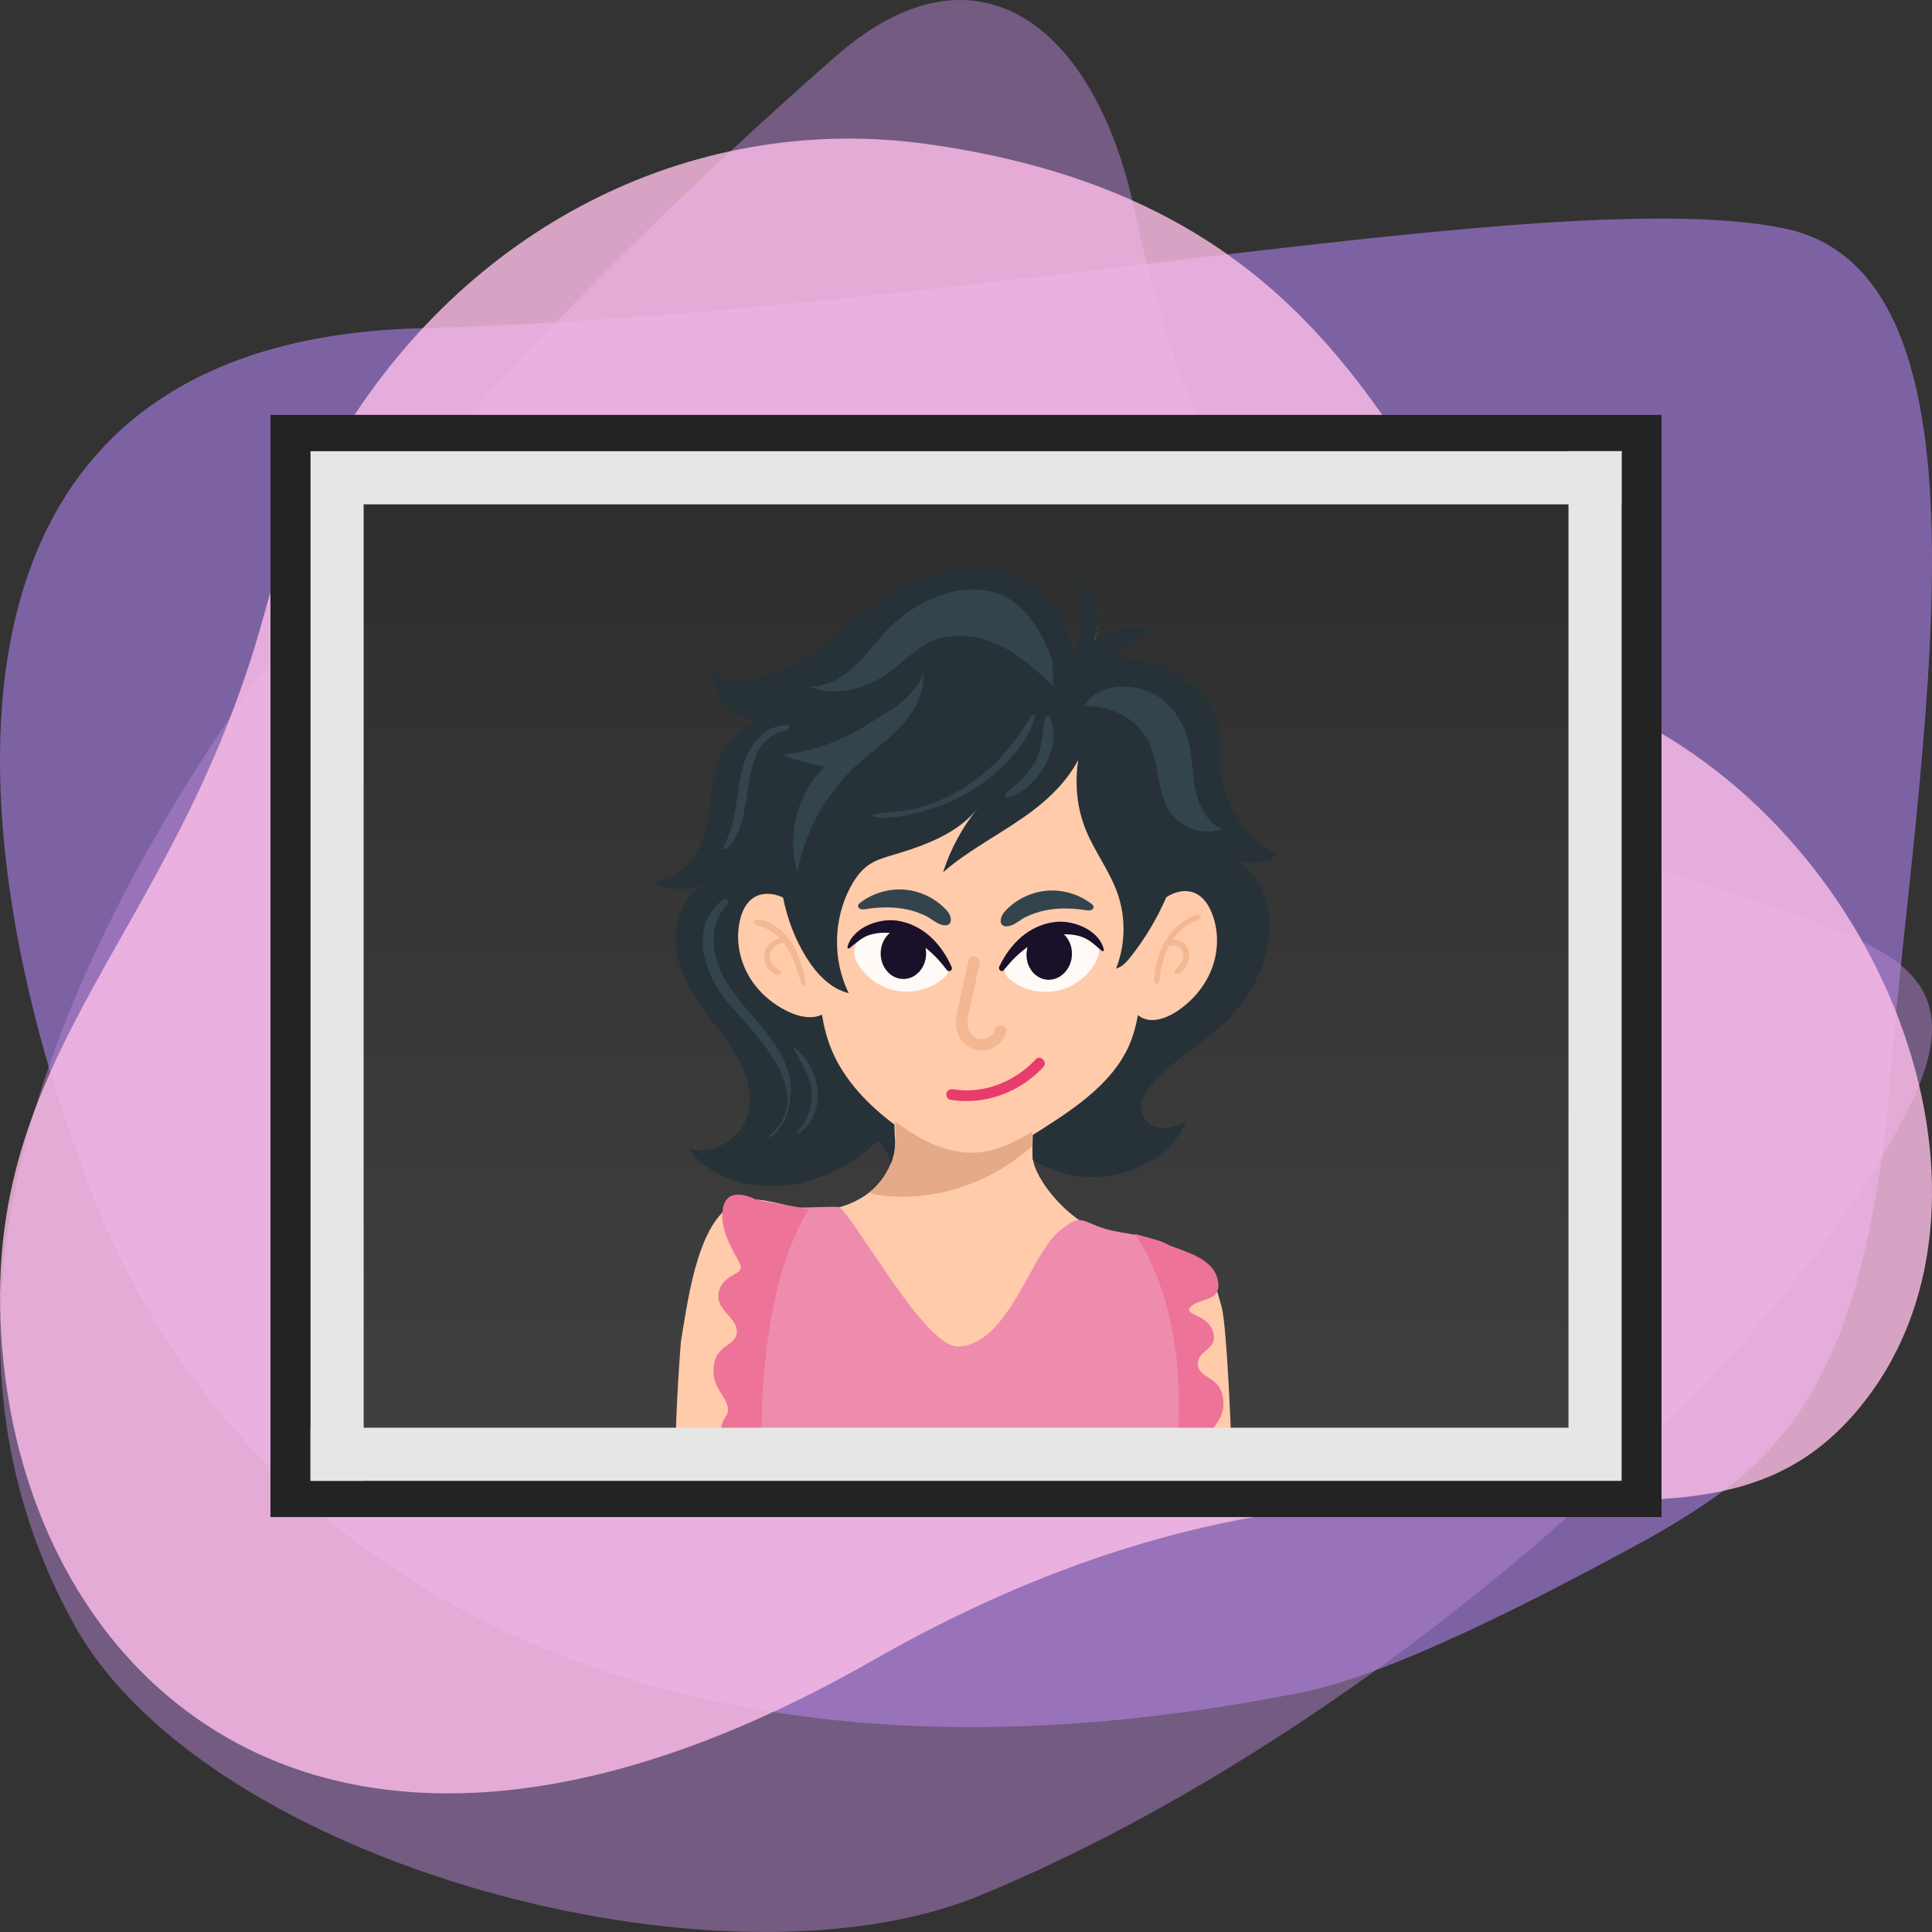
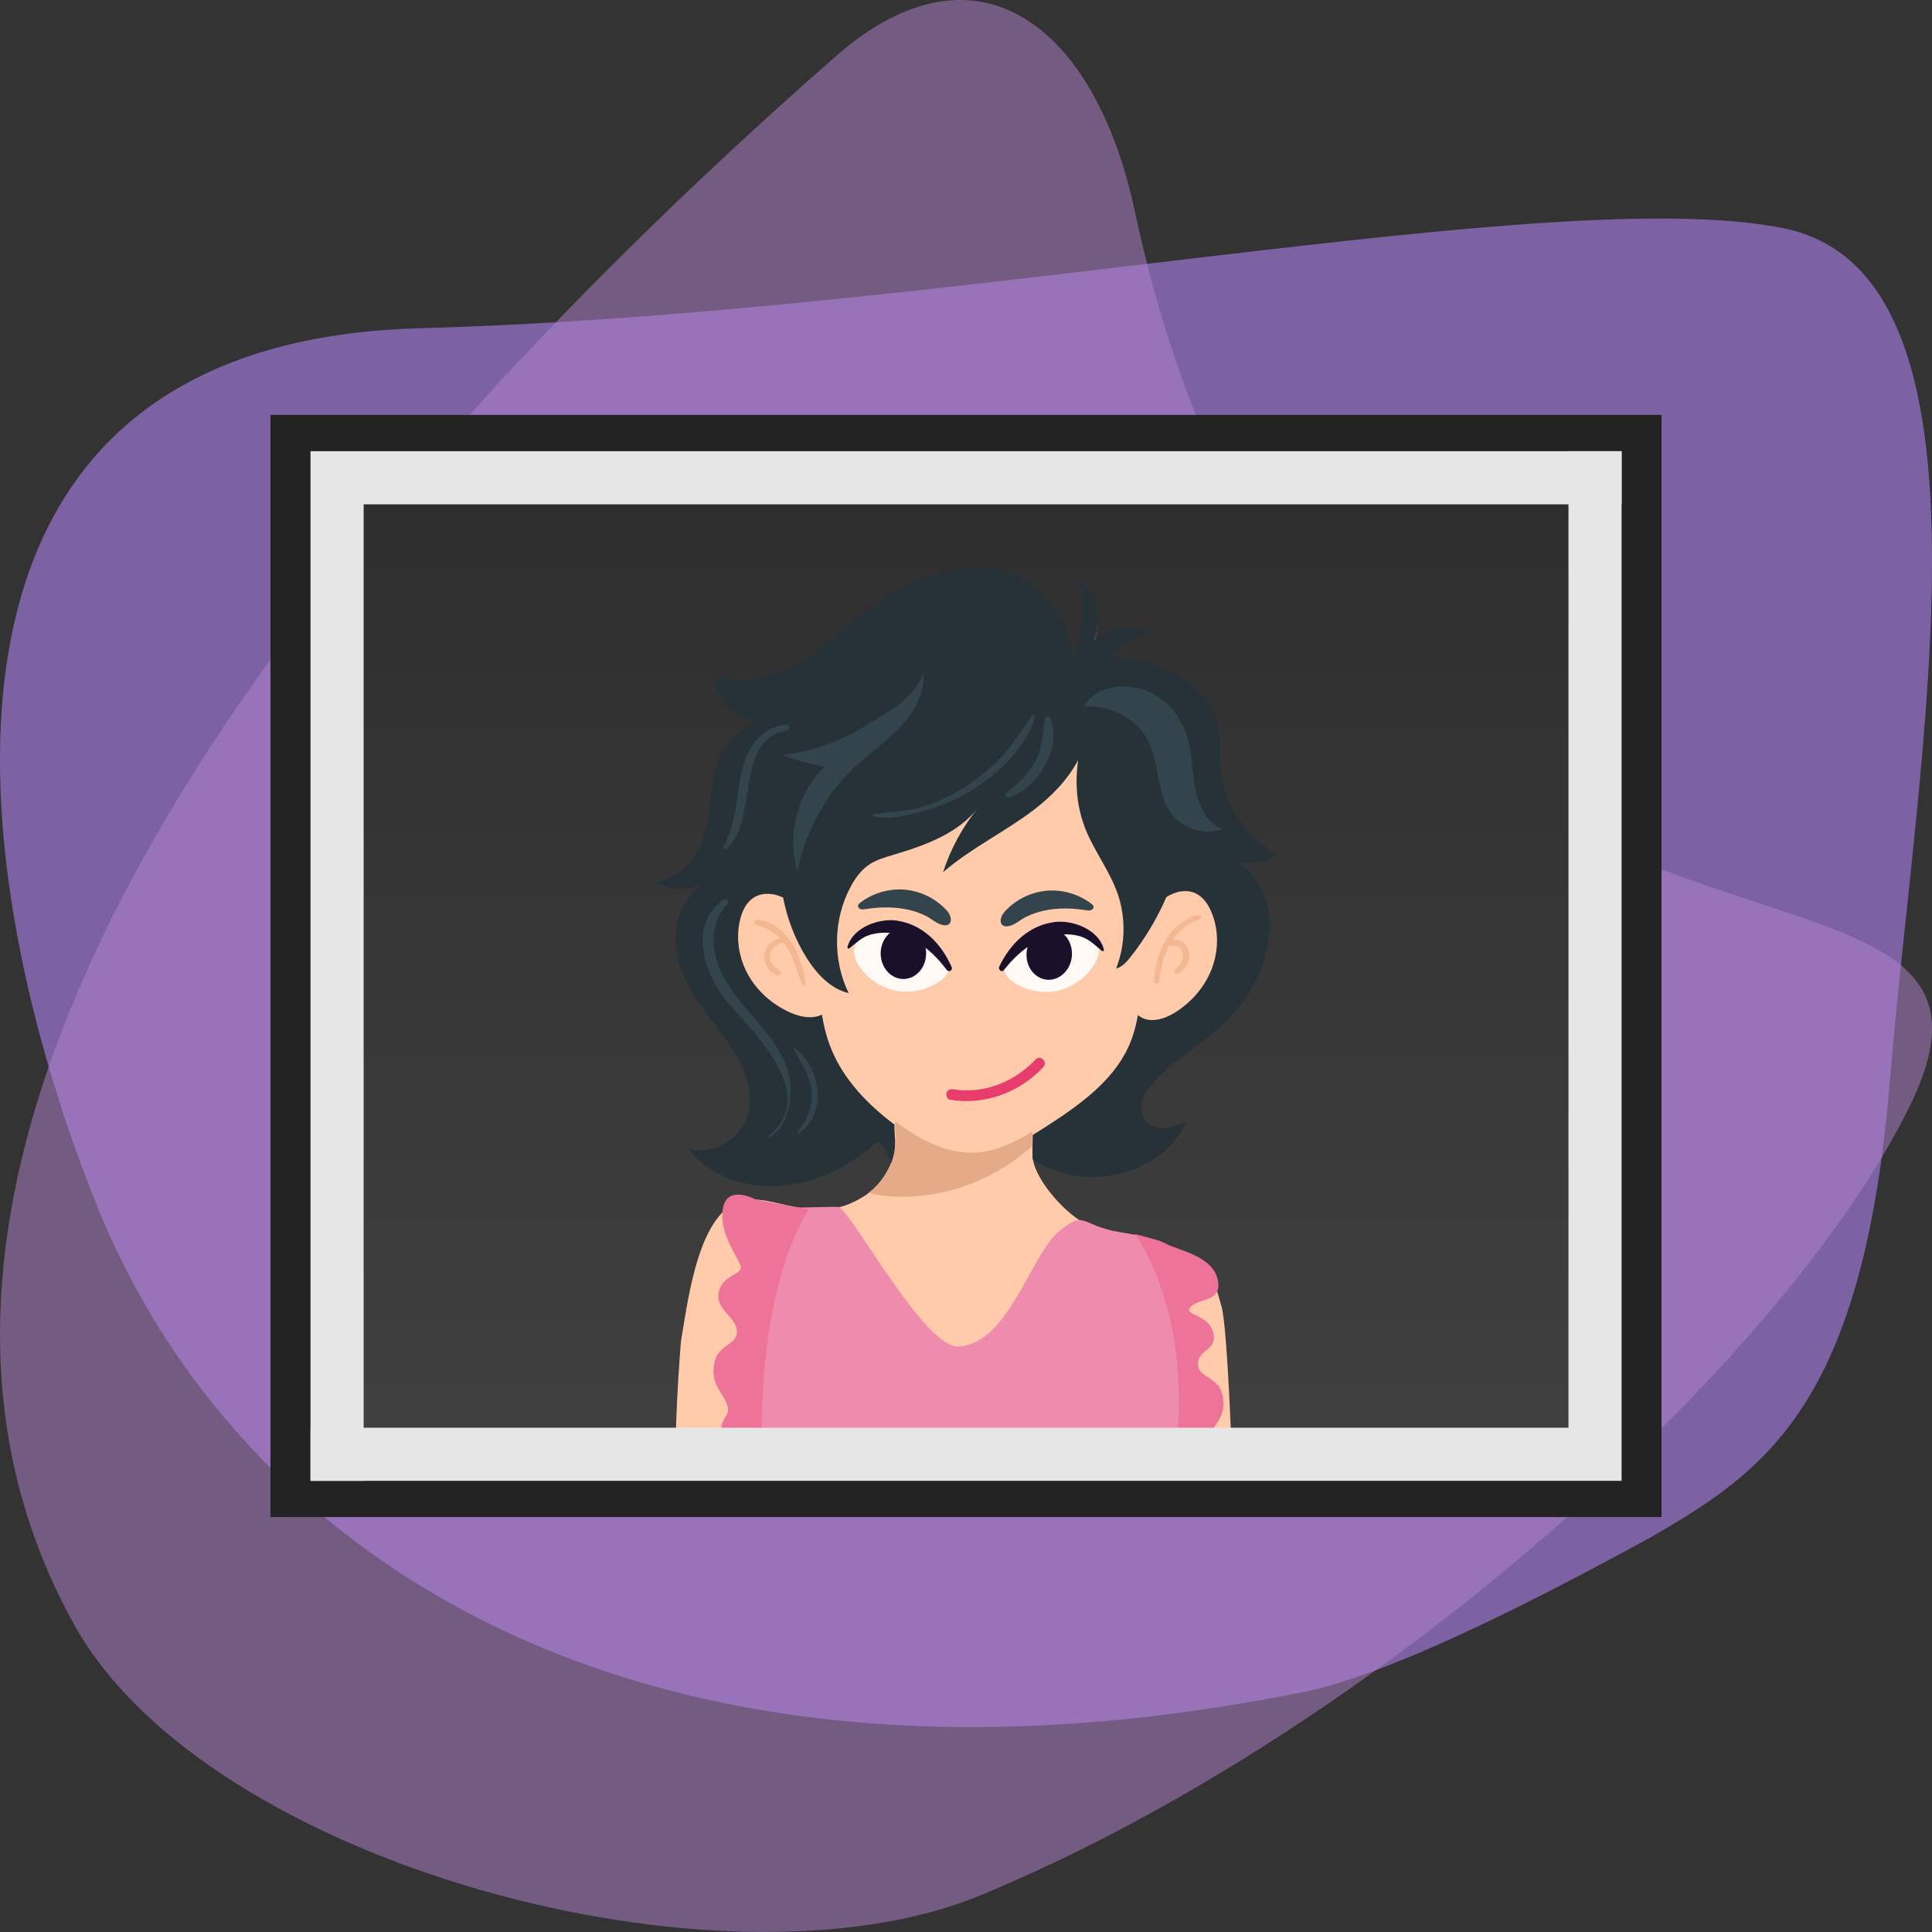
<svg xmlns="http://www.w3.org/2000/svg" viewBox="0 0 500 500">
  <rect x="0" y="0" width="500" height="500" fill="#333333" stroke="none" />
  <defs>
    <style>
      .cls-1 {
        fill: #b584d1;
        opacity: .5;
      }

      .cls-2 {
        fill: #263238;
      }

      .cls-3 {
        fill: #ed7498;
      }

      .cls-4 {
        fill: #1a1029;
      }

      .cls-5 {
        fill: #33444c;
      }

      .cls-6 {
        fill: #e73c6c;
      }

      .cls-7 {
        fill: #e5ab88;
      }

      .cls-8 {
        fill: #ef8cae;
      }

      .cls-9 {
        fill: #af83ee;
        opacity: .6;
      }

      .cls-10 {
        fill: #ffbfea;
        opacity: .8;
      }

      .cls-11 {
        fill: #f3b792;
      }

      .cls-12 {
        fill: #232323;
      }

      .cls-13 {
        fill: #34444d;
      }

      .cls-14 {
        fill: #fffaf6;
      }

      .cls-15 {
        fill: #34444c;
      }

      .cls-16 {
        fill: url(#linear-gradient);
      }

      .cls-17 {
        fill: #ffcbab;
      }

      .cls-18 {
        fill: #e6e6e6;
      }
    </style>
    <linearGradient id="linear-gradient" x1="250" y1="378.55" x2="250" y2="112.14" gradientUnits="userSpaceOnUse">
      <stop offset="0" stop-color="#404040" />
      <stop offset="1" stop-color="#2d2d2d" />
    </linearGradient>
  </defs>
  <g id="Layer_1" data-name="Layer 1">
    <path class="cls-9" d="M337.39,437.89c26.4-5.3,74.01-31.48,89.51-39.86,30.1-17.39,55.35-34.25,62.27-118.97,6.92-84.72,31.14-208.19-27.68-220.01-58.81-11.82-214.5,22.13-352.89,25.9S-9.02,228.34,25.57,313.19c34.6,84.84,133.86,160.43,311.81,124.7Z" />
    <path class="cls-1" d="M216.28,14.57C105.83,111.48-56.06,285.5,19.34,420.71c34.34,61.58,167.38,97.51,234.4,69.8,102.75-42.5,208.08-138.24,240.47-204.18,41.51-84.52-151.73-3.87-200.6-232-10.18-47.5-40.73-71.86-77.32-39.76Z" />
-     <path class="cls-10" d="M239.93,37.28c-58.49-8.16-117.15,19.36-151.39,75.14-8.3,13.52-15.39,28.95-20.14,46.43C44.63,246.21-9.39,273.88,1.41,356.86c10.8,82.98,87.75,150.88,224.32,72.93,136.57-77.96,207.88-12.57,253.26-62.87,45.38-50.29,12.97-145.85-56.19-181.06-60.4-30.75-53.21-130.49-182.87-148.58Z" />
  </g>
  <g id="Frame">
    <g>
      <rect class="cls-16" x="80.51" y="112.14" width="338.98" height="266.41" />
      <g>
        <path class="cls-17" d="M317.37,221.67c3.7,1.61,9.26,1.87,12.58-.26-8.27-4.92-13.75-13.12-14.51-21.72-.32-3.65.16-7.35-.55-10.96-2.24-11.4-16.02-17.39-29.17-18.3.6-.37,1.18-1.34,1.77-1.69,1.52-.92,7.95-5.85,9.64-5.08-4.94-2.24-9.87-.53-14.13,2.84,1.98-5.36.96-11.86-3.39-15.58,1.51,6.49.24,13.44-2.35,19.59-.8-8.72-6.35-17.66-16.05-21-6.45-2.22-13.84-1.73-20.34.39-6.49,2.13-12.18,5.78-17.33,9.82-5.6,4.4-10.72,9.34-17.11,12.83-6.39,3.49-14.54,5.35-21.54,2.9.03,5.78,6.23,10.48,12.84,11.17-6.27,1.46-10.75,7.78-12.19,13.28-1.44,5.5-1.22,11.27-2.93,16.71-1.71,5.44-5.62,10.84-12.05,11.61,3.79,2.45,10.45,1.32,14.21-1.18-5.67,3.42-9.78,10.95-9.37,16.94.4,5.99,3.41,11.63,7.05,16.72,3.2,4.47,6.95,8.68,9.45,13.48,2.5,4.8,4.2,10.77,1.93,15.66-2.26,4.88-8.78,9.64-14.58,8.1,4.93,6.92,14.59,8.78,23.9,7.88,9.31-.9,17.76-5.5,24.21-11.4,1.82,1.66,3,3.82,3.43,6.07h0c-.07.2-.14.38-.22.57-.06.16-.13.32-.19.48-.09.21-.19.41-.29.62-.05.09-.09.19-.14.28-.1.2-.21.4-.32.6-.07.13-.14.26-.21.39-.07.12-.14.25-.22.37-.13.22-.27.44-.42.66-.04.06-.09.13-.13.19-.17.24-.34.48-.52.72-.04.05-.07.1-.11.15-.15.2-.31.39-.47.58-.15.17-.3.34-.45.51,0,0-.01.02-.02.02-.26.28-.52.55-.79.81-.13.12-.25.24-.38.36-.29.27-.59.53-.9.77-.02.02-.04.04-.06.05-.36.29-.73.57-1.12.82-14.6,9.52-25.49-3.28-34.76,2.63-8.9,5.67-11.22,25.76-12.82,34.91-.08.44-2.27,28.78-.89,32.45,10.94.28,107.57,0,143.52,0,0-1.4-1.2-35.47-2.71-41.17-.64-2.31-1.5-5.3-2.39-7.97,0-.01,0-.03-.01-.04-.64-2.05-2.17-3.71-4.15-4.54-2.92-1.22-5.86-2.4-8.86-3.4-5.2-1.78-10.56-2.99-15.95-4.03-6.52-1.32-14.68-10.17-16.93-16.16-.37-.96-.57-1.95-.67-2.95,3.73,2.31,8.06,3.85,12.65,4.3,11.24,1.11,22.6-3.28,26.25-12.46-2.55,1.12-5.54,1.7-8.17.74-2.47-.91-3.13-4.51-2.81-6.8.32-2.28,1.86-4.31,3.56-6.09,5.37-5.63,12.71-9.67,18.31-15.13,6.06-5.91,9.92-13.44,10.9-21.26.97-7.7-2.5-17.25-10.53-20.81Z" />
        <path class="cls-14" d="M285.7,245.77c-1.19-5.13-7.96-7.75-12.64-7.18-6.76.82-11.63,5.63-14.46,11.58-.33.7.6,1.6,1.17.9.08-.1.16-.19.24-.29,0,.47.09.94.3,1.38.37.78,1.05,1.37,1.76,1.87,3.39,2.39,7.81,3.25,11.85,2.31,4.04-.94,7.62-3.67,9.61-7.31.74-1.36.97-2.59.81-3.67.27.24.55.47.84.72.24.2.6.02.53-.31Z" />
        <path class="cls-2" d="M318.65,222.22c3.73,1.63,8.5,1.27,11.85-.89-8.32-4.98-13.84-13.3-14.61-22.01-.33-3.7.16-7.45-.56-11.11-2.25-11.55-15.41-17.53-28.65-18.45.61-.38,1.21-.74,1.8-1.1,1.54-.93,8.51-5.66,10.22-4.89-4.98-2.27-11.19-1.5-15.48,1.91,1.99-5.43.29-12.03-4.09-15.8,1.52,6.58.92,13.64-1.69,19.86-.81-8.83-6.39-17.9-16.16-21.28-6.5-2.25-13.94-1.75-20.48.4-6.54,2.15-12.27,5.85-17.45,9.95-5.64,4.46-10.79,9.47-17.23,13-6.43,3.53-14.64,5.42-21.69,2.94.03,5.86,5.58,11.31,12.23,12-6.31,1.48-10.13,7.2-11.58,12.77-1.45,5.57-1.23,11.42-2.95,16.93-1.72,5.51-6.19,11.01-12.66,11.78,3.82,2.49,9.53,2.45,13.31-.07-5.71,3.47-8.33,9.95-7.92,16.02.41,6.07,3.43,11.78,7.1,16.95,3.22,4.53,6.99,8.8,9.51,13.66,2.52,4.86,3.67,10.57,1.39,15.52-2.28,4.95-8.75,8.6-14.59,7.04,4.97,7.02,15.15,10.41,24.53,9.49,9.38-.91,17.88-5.57,24.38-11.55,1.83,1.68,3.02,3.87,3.46,6.16.07-.19.13-.39.19-.58.03-.1.07-.19.1-.29.08-.27.16-.55.22-.83.03-.12.06-.25.09-.37.08-.31.14-.61.18-.92.02-.12.04-.24.05-.36.02-.15.04-.3.06-.44.02-.12.03-.24.04-.35v-.04c.02-.05.02-.1.02-.15.02-.22.04-.43.05-.65.02-.28.02-.57.02-.85,0-.15,0-.3,0-.45,0-.15-.02-.3-.03-.45-.01-.22-.02-.45-.04-.67-.04-.47-.07-.95-.09-1.44,0-.03,0-.05,0-.08-.02-.5-.03-1-.03-1.5-6.92-5.18-13-11.55-16.22-19.25-1.24-2.97-2.02-6.06-2.55-9.21-2.35,1.22-5.53.65-8.07-.47-4.55-2-8.53-5.41-10.98-9.76-2.45-4.35-3.3-9.64-2.08-14.48.52-2.07,1.49-4.13,3.21-5.37,2.25-1.62,5.34-1.43,7.88-.21,1.08,5.49,3.07,10.78,6.03,15.53,2.6,4.16,6.2,8.08,10.95,9.21-4.21-8.56-4.01-19.17.52-27.57,1.16-2.15,2.63-4.2,4.63-5.59,1.87-1.3,4.1-1.95,6.28-2.59,8.25-2.45,16.92-5.52,22.18-12.37-4.08,4.97-7.21,10.71-9.19,16.84,7.16-6.22,15.87-10.35,23.41-16.09,4.56-3.47,8.85-7.8,11.56-12.95-.9,6.17-.37,12.47,2.1,18.38,2.33,5.57,6.11,10.47,8.1,16.18,2.18,6.24,2.03,13.26-.39,19.41,1.56-.42,2.72-1.72,3.73-2.99,3.75-4.72,6.86-9.95,9.27-15.48,2.33-1.55,5.33-2.17,7.78-.9,1.88.98,3.13,2.88,3.94,4.85,1.91,4.62,1.82,9.97.02,14.63-1.8,4.66-5.25,8.6-9.47,11.25-2.81,1.76-6.64,2.9-9.3.91-.11-.08-.21-.17-.31-.26-.51,2.83-1.25,5.61-2.46,8.25-4.18,9.15-13.23,15.47-22.04,21.09-.89.57-1.8,1.14-2.72,1.7,0,.58-.02,1.16-.04,1.75,0,.03,0,.05,0,.08-.02.69-.04,1.37-.05,2.05,0,.85.02,1.69.1,2.52,0,0,0,0,0,0,3.75,2.34,8.12,3.9,12.73,4.36,11.32,1.12,23.28-4.94,26.95-14.24-2.56,1.14-5.56,2.3-8.21,1.32-2.49-.92-3.69-3.53-3.36-5.84.33-2.31,1.87-4.37,3.58-6.17,5.41-5.71,12.8-9.79,18.44-15.33,6.1-5.98,9.99-13.62,10.98-21.54.97-7.8-1.7-16.85-9.78-20.46Z" />
        <path class="cls-14" d="M246.28,250.25c-2.66-6.03-7.42-10.99-14.16-11.99-4.66-.69-11.47,1.77-12.8,6.84-.09.33.29.49.53.31.75-.59,1.39-1.15,2.04-1.66-1.05,1.55-1.23,3.5.17,5.81,2.15,3.54,5.86,6.1,9.94,6.85,4.08.75,8.45-.32,11.72-2.86.68-.53,1.34-1.15,1.67-1.95.04-.09.07-.18.1-.27.53.11,1.08-.41.79-1.08Z" />
        <path class="cls-8" d="M302.71,322.68c-1.34-2.09-12.84-3.79-12.89-3.8-10.41-1.75-8.81-5.88-15.65-.3-7.57,6.19-13.07,29.23-26.13,29.89-8.52.43-26.11-32.29-30.79-36.03-.45-.36-11.21.34-15.48-.02-6.24,5.53-8.71,20.69-10.01,29.84-.06.44-1.57,37.29-1.57,37.29,0,0,75.6.49,115.65-.11,0-1.4-1.1-36.12-1.23-37.5-.56-5.84-.86-17.62-1.9-19.26Z" />
        <path class="cls-7" d="M224.97,308.63c1.52.58,3.19.81,4.82.94,4.53.36,9.1.05,13.54-.87,7.84-1.63,15.29-5.14,21.51-10.18.64-.52,1.42-1.13,2.27-1.83,0-.7.03-1.4.05-2.11.02-.57.03-1.15.04-1.72-4.5,2.71-9.3,5.1-14.57,5.42-7.25.44-14.04-3.09-19.76-7.18-.41-.29-.81-.59-1.21-.89,0,.5,0,.99.03,1.48,0,.02,0,.05,0,.07.02.48.05.95.09,1.42.02.22.03.44.04.66,0,.15.02.3.03.45,0,.15,0,.3,0,.44,0,.28,0,.56-.02.84-.01.21-.03.43-.05.64-.02.18-.04.36-.06.53-.02.15-.04.29-.06.44-.14.93-.36,1.85-.65,2.74-.06.19-.13.38-.19.57,0,.02-.01.05-.02.07-.06.17-.13.34-.2.5-.06.16-.13.32-.19.48-.09.21-.19.41-.29.62-.05.09-.09.19-.14.28-.1.2-.21.4-.32.6-.07.13-.14.26-.21.39-.07.12-.14.25-.22.37-.13.22-.27.44-.42.66-.04.06-.09.13-.13.19-.17.24-.34.48-.52.72-.04.05-.07.1-.11.15-.15.2-.31.39-.47.58-.15.17-.3.34-.45.51,0,.01-.02.02-.03.03-.65.71-1.36,1.38-2.12,1.98Z" />
        <path class="cls-11" d="M299.51,254.67c.35-.34.48-.45.58-.96.09-.47.12-.95.18-1.42.12-.93.29-1.85.51-2.77.38-1.61.94-3.17,1.7-4.64.37-.02.73-.16,1.1-.17.41-.02.75.01,1.13.16.72.28,1.19.99,1.37,1.75.2.83.03,1.71-.4,2.47-.22.39-.49.75-.79,1.08-.33.37-.82.75-.92,1.27-.04.22.06.51.32.56,1.01.17,1.95-.91,2.48-1.64.59-.82.95-1.8,1.01-2.8.11-1.94-1.07-3.93-3.07-4.28-.42-.07-.84-.09-1.26,0,.77-1.13,1.69-2.16,2.75-3.04.65-.54,1.36-1.02,2.1-1.41.76-.4,1.63-.61,2.31-1.13.37-.29.23-.8-.23-.86-.9-.11-1.76.31-2.56.69-.81.39-1.57.87-2.28,1.42-1.46,1.12-2.7,2.53-3.68,4.08-1.08,1.71-1.85,3.63-2.37,5.58-.28,1.06-.49,2.14-.64,3.22-.07.52-.16,1.04-.17,1.56-.02.59.06.78.41,1.23.11.14.3.19.44.06Z" />
        <path class="cls-11" d="M204.52,243.47c-1.04-1.45-2.29-2.73-3.77-3.74-1.4-.95-3.26-1.87-4.99-1.69-.75.08-.94,1.08-.18,1.34,1.57.54,3.04.9,4.43,1.86.69.48,1.33,1.05,1.91,1.67-.36.04-.71.12-1.06.26-.97.39-1.81,1.1-2.37,1.98-1.15,1.79-.81,4.08.48,5.69.35.44.78.82,1.26,1.13.26.17.53.3.84.36.35.07.57-.04.88-.18.19-.09.27-.4.15-.57-.18-.24-.27-.41-.52-.59-.21-.15-.45-.25-.67-.4-.36-.23-.67-.54-.92-.88-.55-.75-.86-1.72-.72-2.65.25-1.67,1.88-2.9,3.52-3.13.22.28.43.57.63.87,1,1.53,1.78,3.19,2.4,4.91.63,1.76,1.06,3.59,1.92,5.26.17.34.72.18.71-.19-.06-2.04-.66-4.07-1.32-5.99-.64-1.87-1.45-3.71-2.6-5.33Z" />
-         <path class="cls-13" d="M229.54,174.4c4.05-2.84,7.46-6.69,12.03-8.59,5.45-2.26,11.83-1.34,17.15,1.22,5.32,2.56,9.77,6.6,14.01,10.72-.3-.29-.18-5.8-.44-6.75-.53-1.93-1.38-3.81-2.3-5.58-2.05-3.94-4.81-7.89-8.62-10.29-6.64-4.17-15.51-2.85-22.41.85-3.22,1.73-6.19,3.92-8.78,6.5-3.15,3.14-5.73,6.82-8.96,9.87-3.23,3.05-7.38,5.52-11.82,5.37,6.57,2.68,14.33.75,20.14-3.33Z" />
        <path class="cls-13" d="M213.42,198.41c-7.06,6.84-9.89,17.74-7.06,27.15,1.98-10.38,7.35-20.09,15.09-27.29,3.88-3.6,8.33-6.59,11.9-10.5,3.57-3.91,6.27-9.09,5.54-14.34.35,2.54-4,7.11-5.82,8.55-2.34,1.86-5.21,3.36-7.71,5.01-6.89,4.53-14.82,7.47-23.02,8.41,3.61,1.3,7.32,2.31,11.09,3Z" />
        <path class="cls-4" d="M259.77,251.07c.08-.1.16-.19.24-.29,1.75-2.15,3.69-4.12,5.92-5.68-.11.41-.2.84-.24,1.28-.35,3.64,1.98,6.84,5.21,7.16,3.23.31,6.14-2.38,6.49-6.02.22-2.28-.61-4.39-2.06-5.72,1.23-.03,2.47.08,3.63.36,2.3.54,3.73,1.8,5.36,3.21.27.24.55.47.84.72.24.2.6.02.53-.31-1.19-5.13-7.96-7.75-12.64-7.18-6.76.82-11.63,5.63-14.46,11.58-.33.7.6,1.6,1.17.9Z" />
        <path class="cls-4" d="M230.29,241.44c-1.44,1.21-2.37,3.13-2.37,5.3,0,3.66,2.63,6.62,5.88,6.62s5.88-2.96,5.88-6.62c0-.49-.05-.97-.14-1.44,2.07,1.61,3.87,3.58,5.46,5.69.14.19.32.29.49.33.53.11,1.08-.41.79-1.08-2.66-6.03-7.42-10.99-14.16-11.99-4.66-.69-11.47,1.77-12.8,6.84-.09.33.29.49.53.31.75-.59,1.39-1.15,2.04-1.66,1.11-.87,2.22-1.58,3.88-1.98,1.42-.35,2.99-.45,4.52-.33Z" />
-         <path class="cls-11" d="M255.37,271.74c2.37-.46,4.27-2.29,5.05-4.53.63-1.81-2.24-2.58-2.86-.79-.56,1.59-2.32,2.72-4,2.47-1.78-.27-3.1-1.85-3.19-3.6-.06-1.21.22-2.4.47-3.57.3-1.41.61-2.82.91-4.23.58-2.72,1.17-5.43,1.75-8.15.4-1.86-2.46-2.66-2.86-.79-.55,2.57-1.1,5.13-1.66,7.7-.55,2.56-1.28,5.16-1.54,7.77-.22,2.24.41,4.53,2.13,6.07,1.59,1.43,3.69,2.06,5.8,1.66Z" />
        <path class="cls-15" d="M261.65,239.52c1.37-.47,2.53-1.57,3.83-2.21,1.53-.75,3.16-1.3,4.83-1.66,3.51-.74,7.15-.65,10.7-.1.44.07.9.14,1.32,0,.42-.14.78-.58.66-1.01-.07-.27-.3-.46-.52-.63-3.27-2.51-7.49-3.75-11.6-3.39-4.11.36-8.05,2.32-10.82,5.37-1.73,1.9-1.47,4.67,1.6,3.62Z" />
        <path class="cls-15" d="M222.74,235.27c.42.14.88.07,1.32,0,3.54-.55,7.19-.64,10.7.1,1.67.35,3.3.9,4.83,1.66,1.3.64,2.46,1.74,3.83,2.21,3.06,1.05,3.32-1.72,1.6-3.62-2.77-3.05-6.72-5.01-10.82-5.37-4.11-.36-8.33.87-11.6,3.39-.22.17-.45.36-.52.63-.12.43.24.87.66,1.01Z" />
        <path class="cls-6" d="M270.01,276.17c1.23-1.32-.75-3.31-1.99-1.99-5.39,5.78-13.44,9.04-21.34,7.73-.75-.12-1.51.2-1.73.98-.18.67.23,1.6.98,1.73,8.9,1.48,17.95-1.89,24.07-8.45Z" />
        <path class="cls-5" d="M280.5,182.74c7.17-.17,14.18,3.19,17.15,10.06,2.49,5.76,1.74,12.85,5.55,17.84,2.95,3.87,8.46,5.54,13.07,3.97-3.91-1.72-6.04-6.04-6.9-10.22-.85-4.19-.76-8.54-1.83-12.68-1.2-4.62-3.95-8.92-7.96-11.51-5.56-3.6-15.19-3.85-19.07,2.55Z" />
        <path class="cls-13" d="M187.97,219.68c8.72-7.7,1.72-28.13,15.75-30.68.8-.15.62-1.47-.19-1.42-5.68.34-9.4,4.86-11,10.01-2.26,7.25-1.41,14.71-5.31,21.51-.28.49.35.94.76.58Z" />
        <path class="cls-13" d="M267.82,185.6c.15-.51-.53-.74-.81-.34-2.43,3.43-4.57,6.99-7.41,10.13-2.94,3.24-6.28,6.01-9.97,8.35-3.55,2.25-7.42,4.07-11.46,5.23-3.99,1.14-8.09,1.06-12.12,1.81-.27.05-.26.48,0,.54,4.21.87,8.79-.3,12.86-1.4,4.18-1.14,8.21-2.79,11.93-5.01,7.14-4.25,14.55-11.13,16.98-19.29Z" />
        <path class="cls-13" d="M271.71,185.7c-.24-.51-1.11-.39-1.22.16-.74,3.83-.63,7.45-2.52,11.02-1.84,3.48-4.61,5.99-7.63,8.41-.54.43.05,1.29.65,1.12,7.41-2.16,14.27-13.22,10.72-20.71Z" />
        <path class="cls-13" d="M187.33,252.93c-3.21-5.9-4.17-13.62.9-18.82.64-.65-.22-1.89-1.01-1.31-9.49,7.03-4.75,19.98,1.67,27.29,7.15,8.14,22.74,23.33,10.21,33.8-.22.19.08.58.31.41,3.66-2.69,4.85-6.67,5.21-11.06.46-5.61-2.42-10.95-5.72-15.3-3.84-5.05-8.51-9.39-11.57-15.01Z" />
        <path class="cls-13" d="M205.74,271.22c-.18-.13-.36.12-.28.28,1.78,3.55,4.15,6.64,4.57,10.72.4,3.87-.96,7.77-3.67,10.57-.24.25.07.7.38.49,7.51-4.99,5.64-17.07-1-22.07Z" />
        <path class="cls-3" d="M209.24,312.95l-13.55-2.48s-7.28-4-8.54,1.99c-1.26,6,3.13,11.92,4.39,14.76,1.26,2.84-4.22,2.21-5.48,6.94-1.26,4.73,4.64,6.63,4.64,10.42s-5.06,3.16-5.9,8.52c-.84,5.37,2.11,6.94,3.37,10.42s-2.53,3.16-1.26,8.52,10.54,8.84,10.54,8.84c0,0-3.36-42.55,11.8-67.93Z" />
        <path class="cls-3" d="M293.76,319.36c4.9,1.37,6.62,1.84,7.86,2.47,3.65,1.85,12.12,3.24,13.5,9.24,1.38,6-4.6,4.68-6.94,7.1-2.2,2.27,4.37,1.78,5.76,6.51,1.38,4.73-3.91,4.48-3.91,8.27s5.53,3.16,6.45,8.52-2.3,6.94-3.69,10.42c-1.38,3.47,1.41,7.55,1.41,7.55h-10.38s6.51-34.69-10.06-60.07Z" />
      </g>
    </g>
    <g>
      <path class="cls-12" d="M70,392.62V107.38h360v285.23H70ZM83.75,121.14v257.73h332.49V121.14H83.75Z" />
      <g>
        <polygon class="cls-18" points="80.36 369.49 405.92 369.49 405.92 116.77 419.67 116.77 419.67 383.24 80.36 383.24 80.36 369.49" />
        <polygon class="cls-18" points="419.67 130.52 94.11 130.52 94.11 383.24 80.36 383.24 80.36 116.77 419.67 116.77 419.67 130.52" />
      </g>
    </g>
  </g>
</svg>